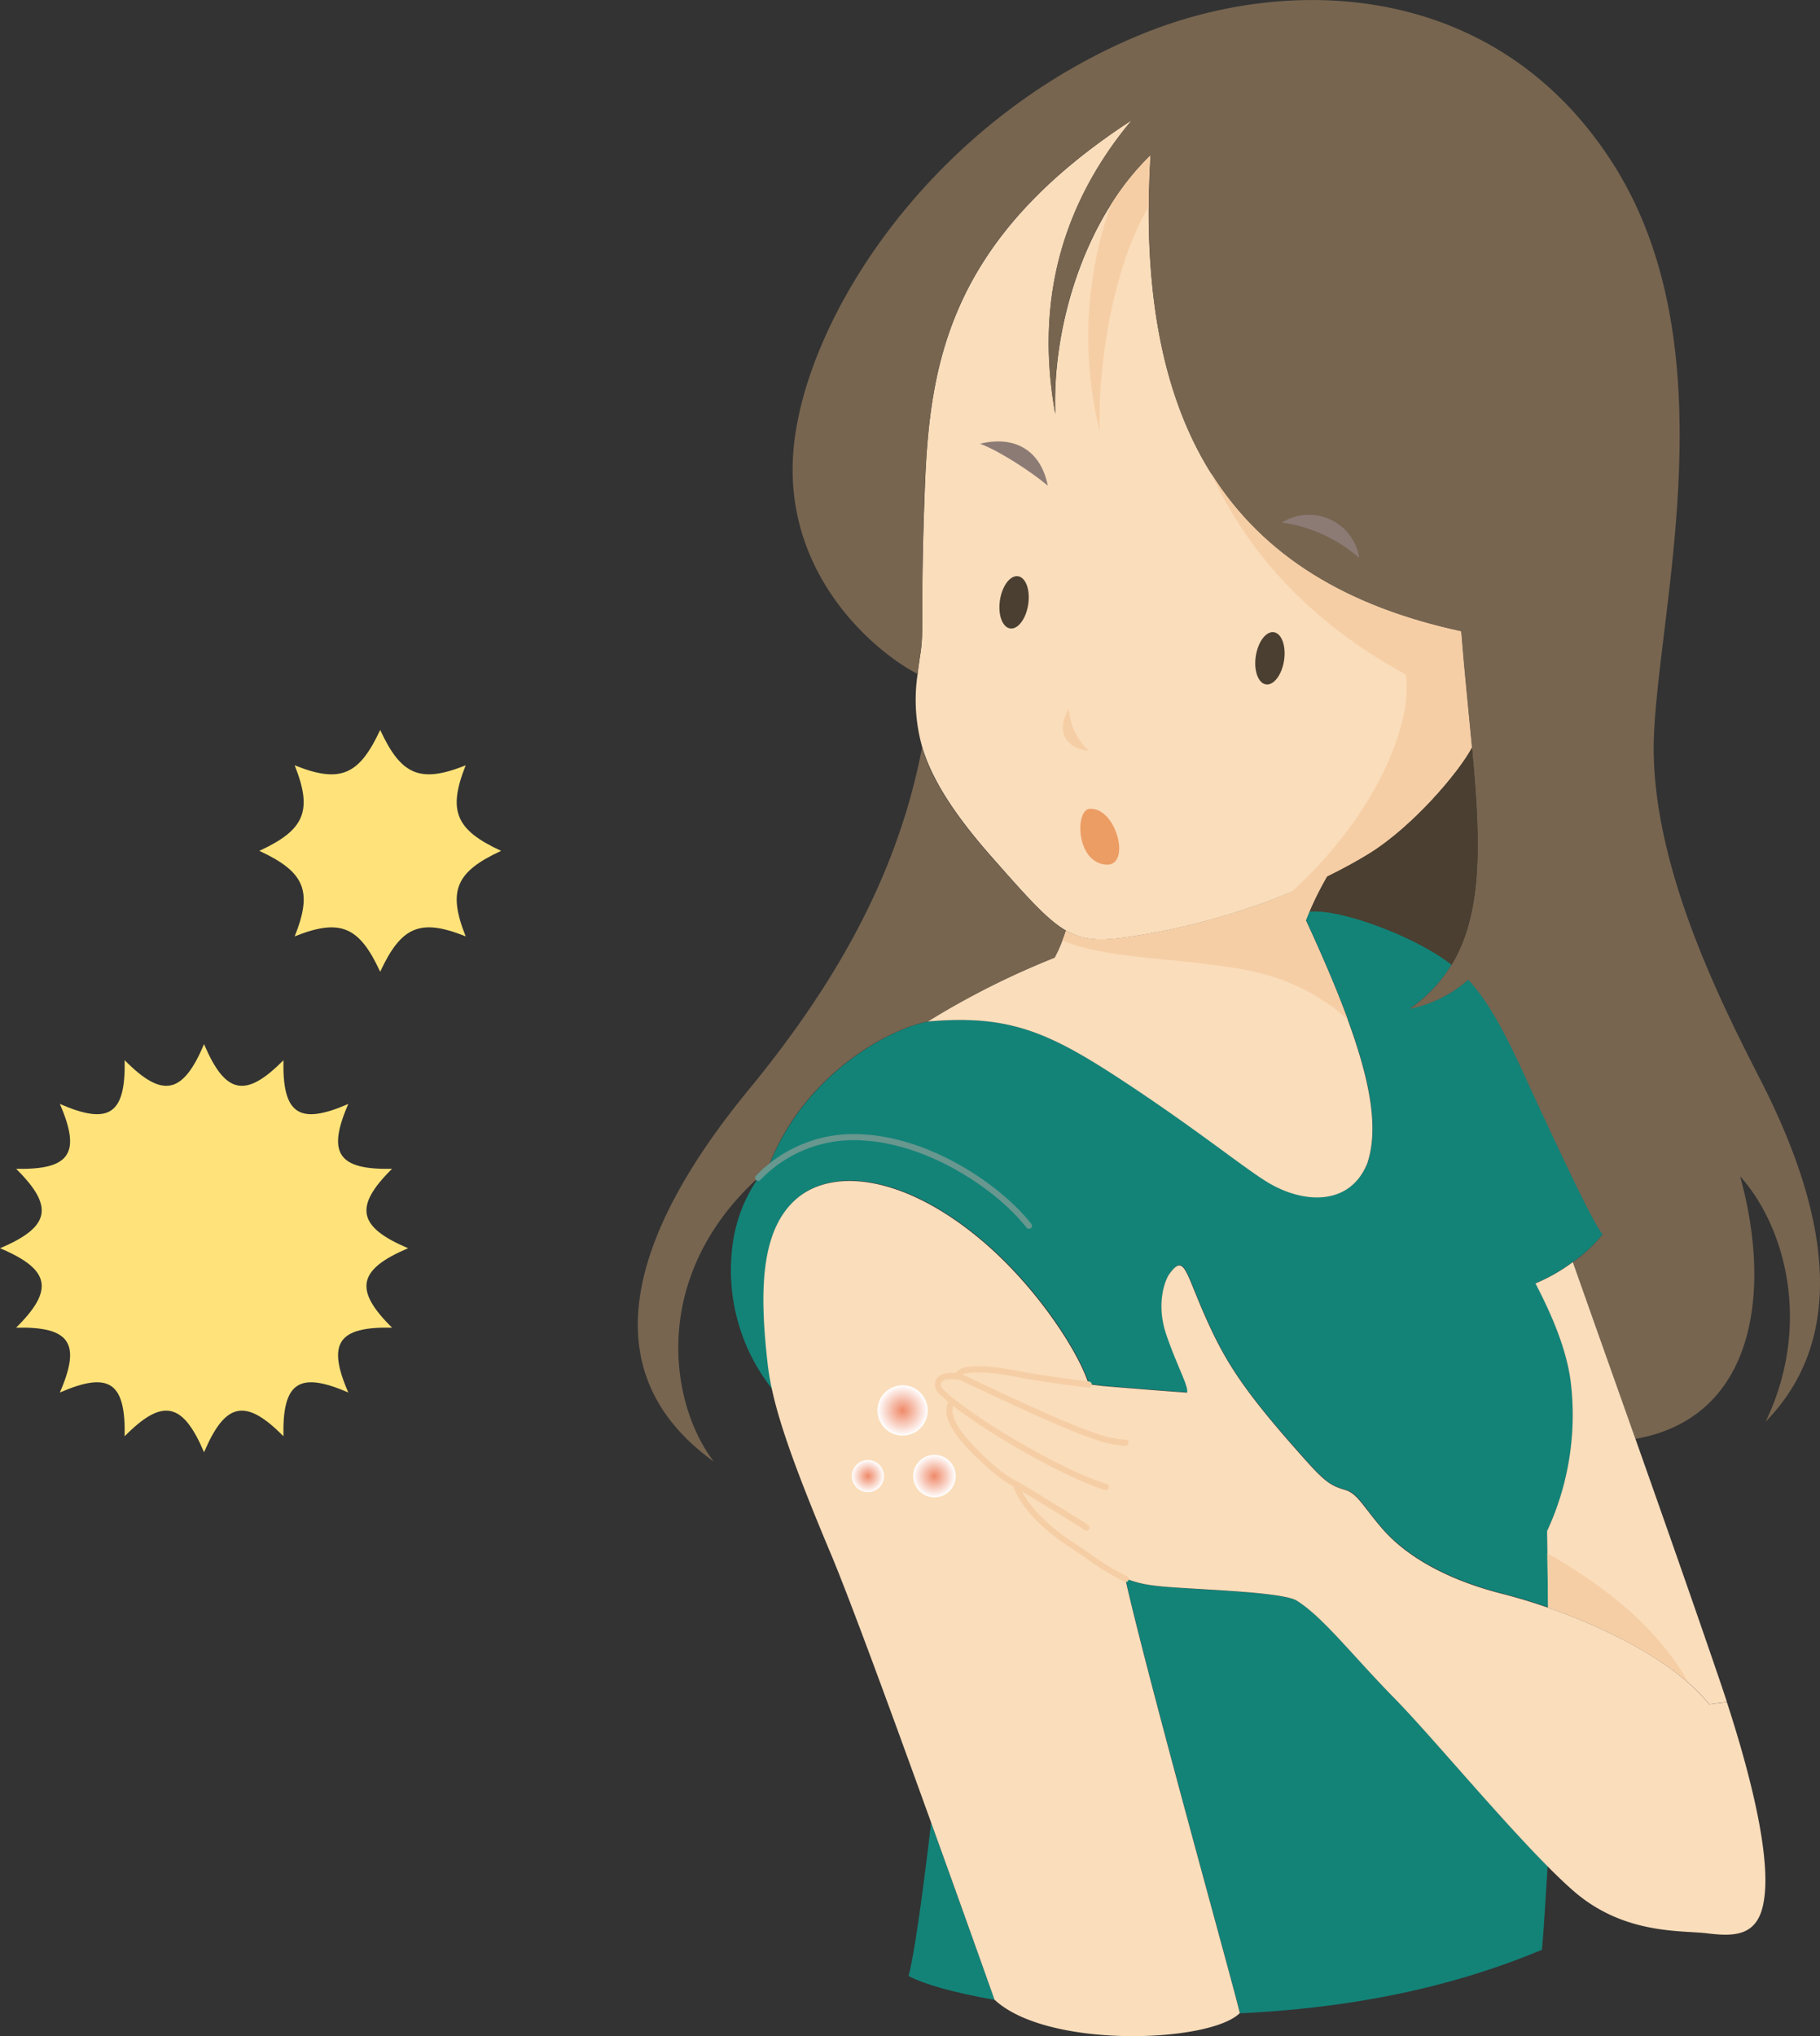
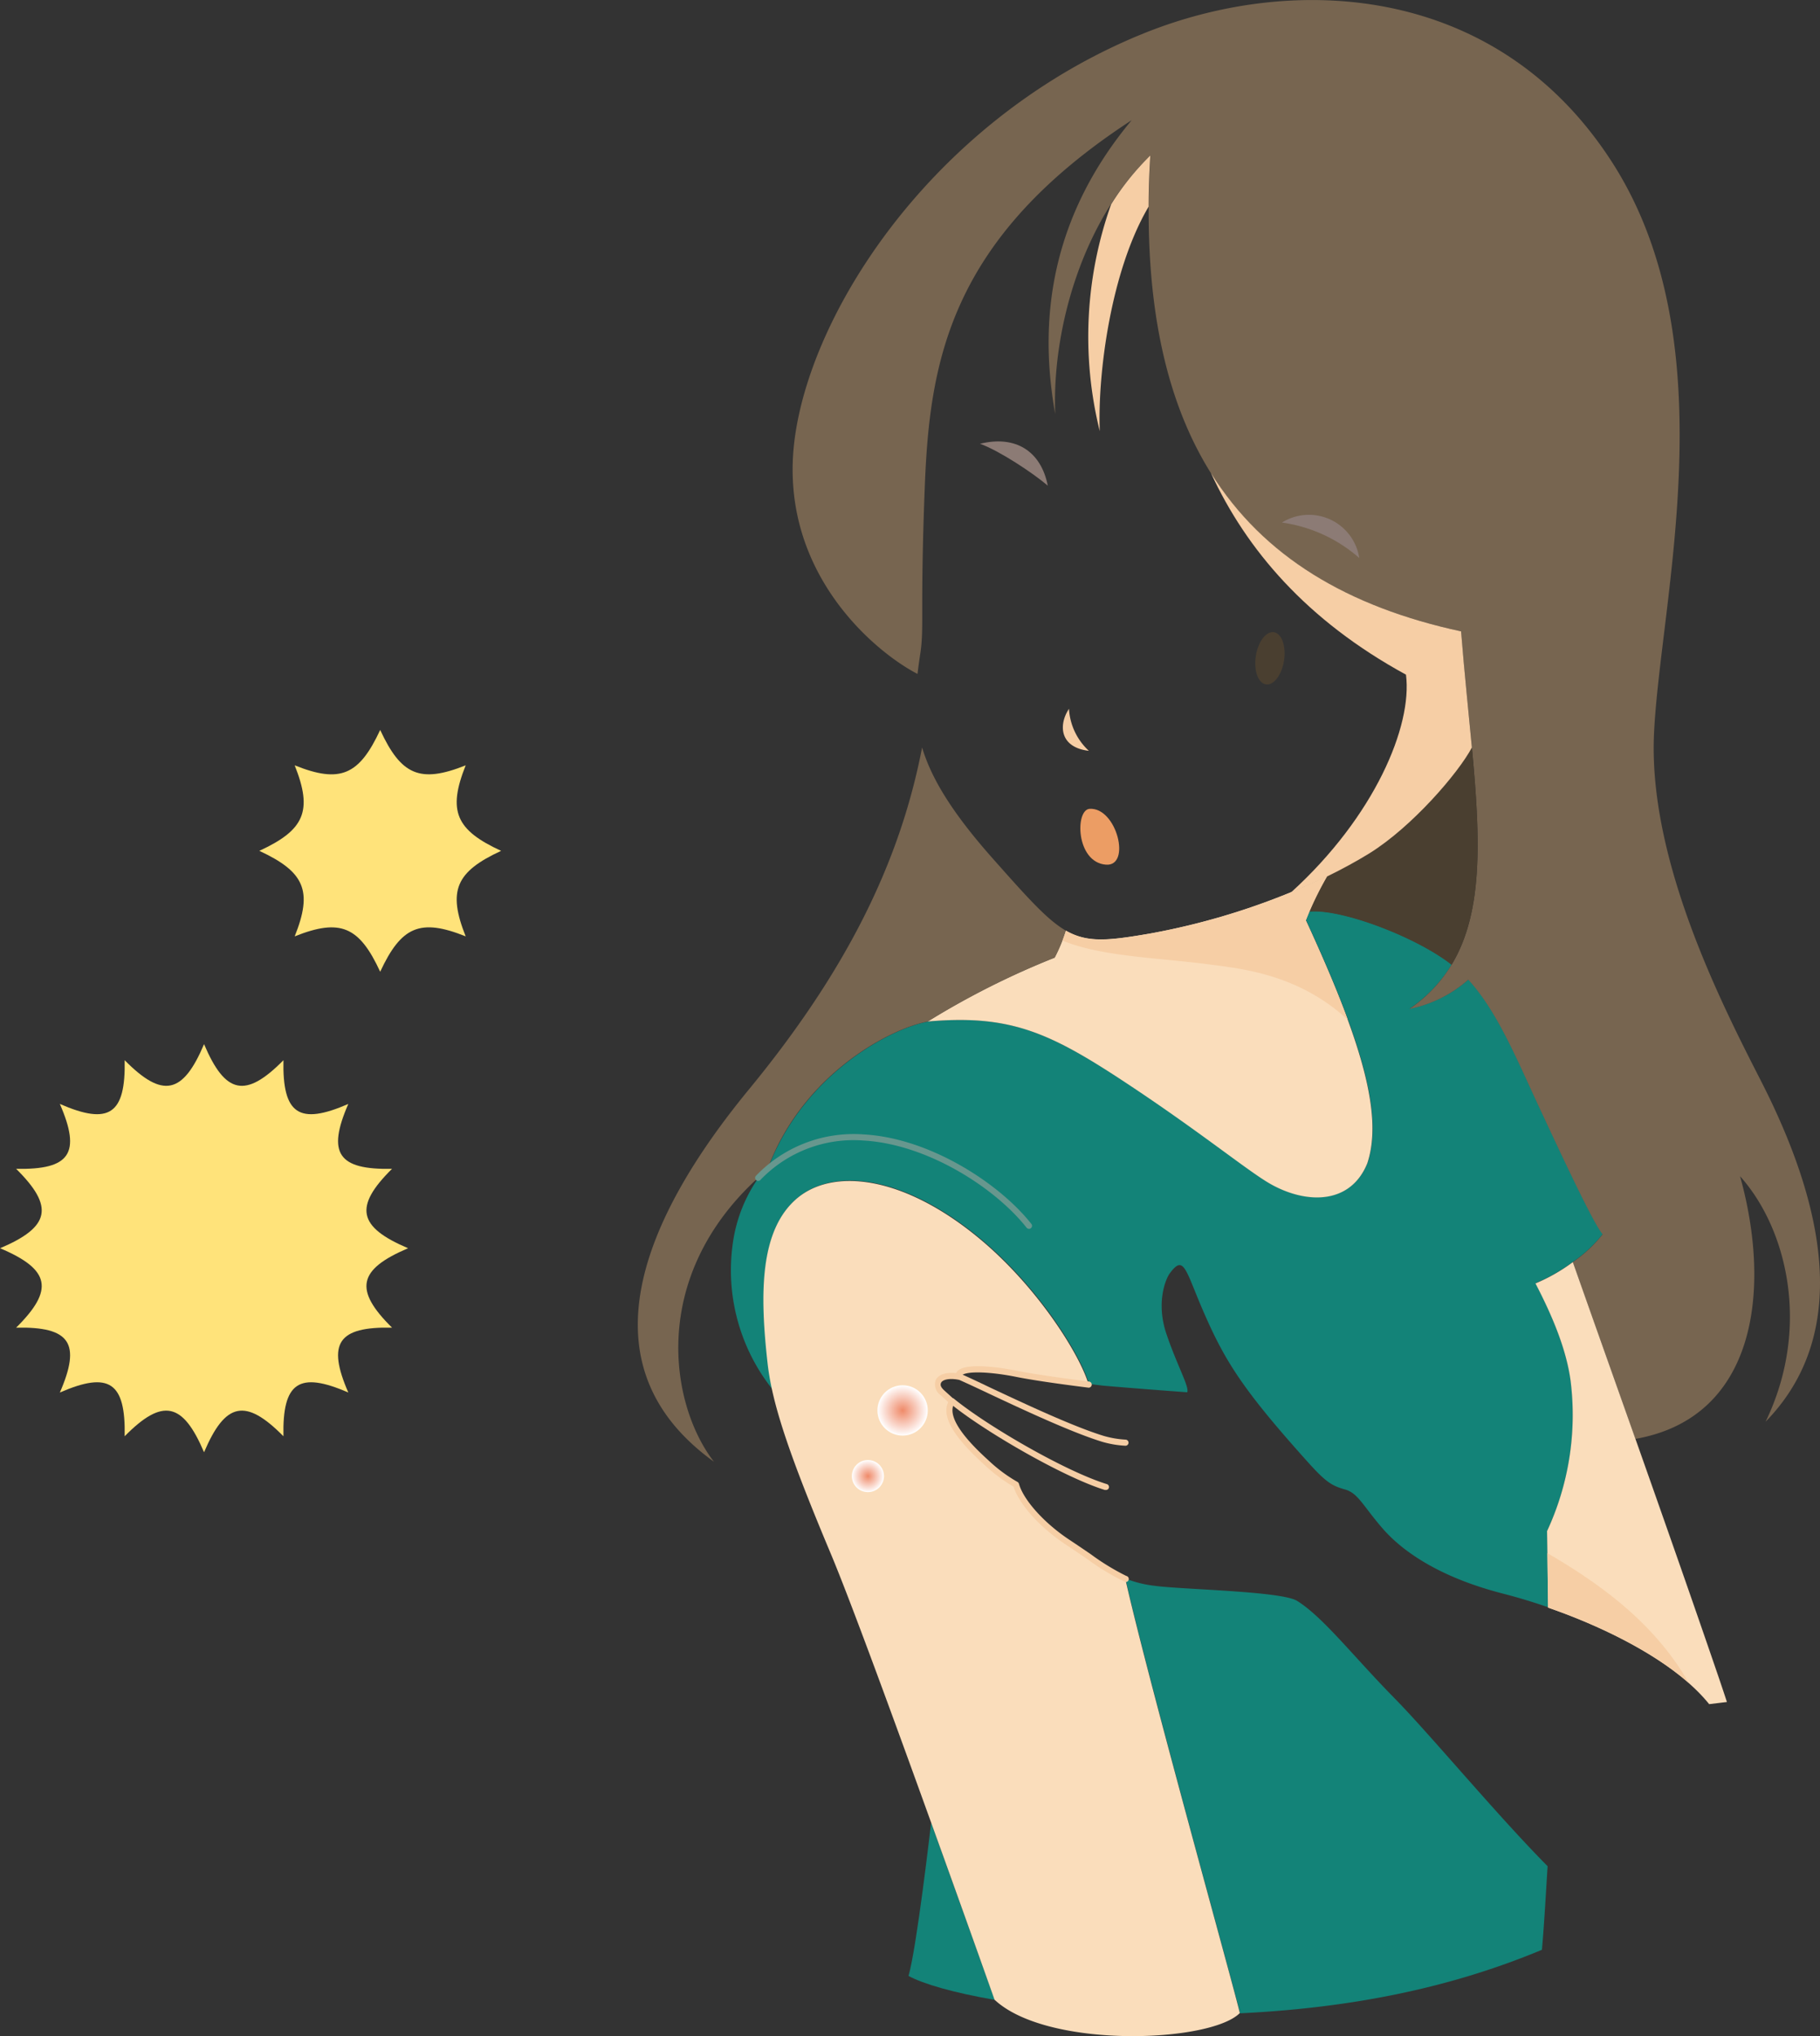
<svg xmlns="http://www.w3.org/2000/svg" xmlns:xlink="http://www.w3.org/1999/xlink" width="298" height="333.33" viewBox="0 0 298 333.33">
  <rect x="0" y="0" width="298" height="333.33" fill="#333333" stroke="none" />
  <defs>
    <style>.cls-1{isolation:isolate;}.cls-2{fill:#ffe37a;}.cls-3{fill:#faddbb;}.cls-4{fill:#138378;}.cls-5{fill:#776550;}.cls-6{fill:#4a3f30;}.cls-7{fill:#8c7b75;}.cls-8{fill:#f6cea5;}.cls-9{fill:#ec9d64;}.cls-10,.cls-11,.cls-12{mix-blend-mode:multiply;}.cls-10{fill:url(#名称未設定グラデーション_22);}.cls-11{fill:url(#名称未設定グラデーション_22-2);}.cls-12{fill:url(#名称未設定グラデーション_22-3);}.cls-13{fill:#67978e;}</style>
    <radialGradient id="名称未設定グラデーション_22" cx="147.79" cy="230.88" r="4.12" gradientUnits="userSpaceOnUse">
      <stop offset="0" stop-color="#ef8a69" />
      <stop offset="1" stop-color="#fff" />
    </radialGradient>
    <radialGradient id="名称未設定グラデーション_22-2" cx="142.11" cy="241.63" r="2.63" xlink:href="#名称未設定グラデーション_22" />
    <radialGradient id="名称未設定グラデーション_22-3" cx="153" cy="241.63" r="3.48" xlink:href="#名称未設定グラデーション_22" />
  </defs>
  <g class="cls-1">
    <g id="レイヤー_2" data-name="レイヤー 2">
      <g id="レイヤー_1-2" data-name="レイヤー 1">
        <path class="cls-2" d="M66.82,204.33c-8.21,3.48-8.91,6.8-2.63,13-8.83-.18-10.68,2.53-7.16,10.62-8.08-3.52-10.8-1.68-10.62,7.16-6.21-6.29-9.52-5.58-13,2.62-3.48-8.2-6.8-8.91-13-2.62.18-8.84-2.53-10.68-10.61-7.16,3.52-8.09,1.67-10.8-7.16-10.62,6.28-6.21,5.58-9.53-2.63-13,8.21-3.48,8.91-6.79,2.63-13,8.83.18,10.68-2.54,7.16-10.62,8.08,3.52,10.79,1.68,10.61-7.16,6.21,6.29,9.53,5.58,13-2.63,3.48,8.21,6.79,8.92,13,2.63-.18,8.84,2.54,10.68,10.62,7.16-3.52,8.08-1.67,10.8,7.16,10.62C57.91,197.54,58.61,200.85,66.82,204.33Z" />
        <path class="cls-2" d="M82.05,139.28c-7.4,3.42-8.79,6.52-5.8,14-7.47-3-10.56-1.61-14,5.79-3.42-7.4-6.51-8.78-14-5.79,3-7.47,1.6-10.57-5.79-14,7.39-3.41,8.78-6.51,5.79-14,7.47,3,10.56,1.6,14-5.79,3.42,7.39,6.51,8.78,14,5.79C73.26,132.77,74.65,135.87,82.05,139.28Z" />
-         <path class="cls-3" d="M241,122.33h0c-2.2,4.15-9.72,12.94-16.75,17.3-2.14,1.32-4.47,2.59-6.93,3.79a114.75,114.75,0,0,1-29,9.39c-6.87,1.18-10.23,1.57-13.78-.48-3.11-1.8-6.36-5.48-12.24-12.15-6.49-7.37-9.79-12.91-11.29-17.86h0a28.36,28.36,0,0,1-.76-12c.13-1.11.29-2.25.47-3.42.64-4.3-.07-6.91.72-27.23s4-40.55,33.88-60c-12.06,14.47-15.68,30.61-12.52,48.1-.56-14,4.62-31.75,15.58-42.33-2.82,47.26,15.44,70.27,50.87,77.9C239.77,110.13,240.45,116.46,241,122.33Z" />
        <path class="cls-4" d="M162.88,327.37c-6.75-1.17-11.73-2.61-14.12-3.92,1.35-4.72,3.59-24.17,3.7-25.1C157.44,312.14,161.78,324.34,162.88,327.37Z" />
        <path class="cls-4" d="M253.4,305.49c-.26,4-.54,9.29-.93,13.68-16.24,6.78-32.86,9.59-49.43,10.4h0c-.79-3.57-15-54.44-18.77-71.18a18.14,18.14,0,0,0,4.73,1.19c4.28.62,20.79.86,23.39,2.48,4.28,2.68,9.07,8.94,15.94,15.93C234.1,283.85,245.14,297.16,253.4,305.49Z" />
        <path class="cls-4" d="M126,190.6h0c6-15.08,20-22.29,25.94-23.37C165.29,166,171.76,169,184.06,177s20.11,14.52,23.85,16.69c5.79,3.36,13.17,3.6,16-3.31,2.7-8.14-1.24-20.61-10.07-39.76l.6-1.43c5.37-.48,17.69,4.28,23.26,8.7a23.58,23.58,0,0,1-6.89,7.23,20.76,20.76,0,0,0,9.63-4.79c4.78,5.22,7.93,13,11.83,21.35,4.23,9.06,8.64,18.48,10.17,20.32a22.3,22.3,0,0,1-4.88,4.55,28.86,28.86,0,0,1-6.12,3.49c2.54,4.88,5,10.6,5.76,16a45.12,45.12,0,0,1-3.86,24.54s.08,4.91.17,12.53c-2.62-.91-5.12-1.65-7.37-2.23-10.55-2.7-16.56-7-19.75-10.67s-4-5.77-6.13-6.38-3.07-1.11-6.07-4.44c-10.66-11.85-13.57-16.53-17-24.36-3.11-7.09-3.28-9.85-5.68-6.55-.61.83-2.28,4.7-.52,9.89s3.75,8.61,3.41,9.54h0c-2.6-.19-8-.59-13.74-1.08l-2.34-.28c-1.35-4.63-7.76-15.08-16.79-22.94-12.66-11-24.55-12.68-30.76-7.66-6.48,5.25-6.3,16.06-5,27.24a42,42,0,0,0,.72,4.25,31.34,31.34,0,0,1-6.49-24,24.51,24.51,0,0,1,4.22-10.68A18.59,18.59,0,0,1,126,190.6Z" />
        <path class="cls-5" d="M240.41,160.37a20.76,20.76,0,0,1-9.63,4.79,23.58,23.58,0,0,0,6.89-7.23c5.23-8.64,4.73-20.6,3.33-35.59h0c-.55-5.87-1.23-12.2-1.77-19-35.43-7.63-53.69-30.64-50.87-77.9-11,10.58-16.14,28.31-15.58,42.33-3.16-17.49.46-33.63,12.52-48.1-29.85,19.43-33.09,39.58-33.88,60s-.08,22.93-.72,27.23c-.18,1.17-.34,2.31-.47,3.42-7.1-3.67-23.07-17-20.08-38.73S153.72,19,187.33,5.44c24.83-10,58.12-8,76.82,21.42,18.85,29.69,7.67,71.41,6.67,93.27-.94,20.64,11,44.07,17.49,56.76,12.3,24.05,13.25,43.07.78,55.84,7.45-15.41,3.53-31.58-4.18-40.19,5.19,18.62,2.64,39.52-17.13,43-3.5-9.88-7-19.7-10.25-28.94a22.3,22.3,0,0,0,4.88-4.55c-1.53-1.84-5.94-11.26-10.17-20.32C248.34,173.39,245.19,165.59,240.41,160.37Z" />
-         <path class="cls-3" d="M156.94,225.29c-.05-1.65,5-1.35,9.68-.42,3.18.64,8.58,1.35,11.66,1.74l2.34.28c5.74.49,11.14.89,13.74,1.08h0c.34-.93-1.65-4.35-3.41-9.54s-.09-9.06.52-9.89c2.4-3.3,2.57-.54,5.68,6.55,3.44,7.83,6.35,12.51,17,24.36,3,3.33,4,3.83,6.07,4.44s2.94,2.7,6.13,6.38,9.2,8,19.75,10.67c2.25.58,4.75,1.32,7.37,2.23,9.63,3.35,20.77,8.85,26.37,15.8l2.91-.35c5.05,15.54,7.15,26.95,6,32.86-1,5.56-4.9,5.52-9.2,5s-13.61.24-21.83-6.87c-1.32-1.14-2.79-2.55-4.37-4.14-8.26-8.33-19.3-21.64-25.07-27.51-6.87-7-11.66-13.25-15.94-15.93-2.6-1.62-19.11-1.86-23.39-2.48a18.14,18.14,0,0,1-4.73-1.19c-2.22-.95-4.35-2.61-9.49-6-4.14-2.76-7.58-6.59-8.36-9.38a25.22,25.22,0,0,1-4.78-3.54c-3.16-2.88-7.49-7.27-5.73-10.07h0L154.39,228C152.72,226.48,153.71,224.76,156.94,225.29Z" />
        <path class="cls-3" d="M282.76,278.61l-2.91.35c-5.6-6.95-16.74-12.45-26.37-15.8-.09-7.62-.17-12.53-.17-12.53a45.12,45.12,0,0,0,3.86-24.54c-.71-5.41-3.22-11.13-5.76-16a28.86,28.86,0,0,0,6.12-3.49c3.26,9.24,6.75,19.06,10.25,28.94,4.71,13.31,9.42,26.73,13.62,39C281.87,275.93,282.33,277.29,282.76,278.61Z" />
        <path class="cls-6" d="M241,122.34c1.4,15,1.9,26.95-3.33,35.59-5.57-4.42-17.89-9.18-23.26-8.7a54.06,54.06,0,0,1,2.91-5.8c2.46-1.2,4.79-2.47,6.93-3.79C231.28,135.28,238.8,126.49,241,122.34Z" />
        <path class="cls-3" d="M213.81,150.66c8.83,19.15,12.77,31.62,10.07,39.76-2.8,6.91-10.18,6.67-16,3.31-3.74-2.17-11.54-8.59-23.85-16.69s-18.77-11-32.15-9.82a132.36,132.36,0,0,1,20.79-10.46,26.79,26.79,0,0,0,1.82-4.42c3.55,2,6.91,1.66,13.78.48a114.75,114.75,0,0,0,29-9.39,54.06,54.06,0,0,0-2.91,5.8Z" />
        <path class="cls-3" d="M152.46,298.35c-6.13-17-13.23-36.39-16.4-43.94-5.37-12.79-8.31-20.78-9.65-26.91a42,42,0,0,1-.72-4.25c-1.26-11.18-1.44-22,5-27.24,6.21-5,18.1-3.34,30.76,7.66,9,7.86,15.44,18.31,16.79,22.94-3.08-.39-8.48-1.1-11.66-1.74-4.64-.93-9.73-1.23-9.68.42-3.23-.53-4.22,1.19-2.55,2.69l1.52,1.38h0c-1.76,2.8,2.57,7.19,5.73,10.07a25.22,25.22,0,0,0,4.78,3.54c.78,2.79,4.22,6.62,8.36,9.38,5.14,3.41,7.27,5.07,9.49,6,3.76,16.74,18,67.61,18.77,71.18-4.86,4.88-31.53,5.89-40.16-2.19C161.78,324.34,157.44,312.14,152.46,298.35Z" />
        <path class="cls-5" d="M174.52,152.34a26.79,26.79,0,0,1-1.82,4.42,132.36,132.36,0,0,0-20.79,10.46c-5.94,1.08-20,8.29-25.94,23.37h0a18.59,18.59,0,0,0-1.84,2.21c-17.93,16.39-14.37,37.27-7.23,46.48-22.13-15.94-11.38-40.16,5.77-61,15.76-19.18,24.65-36.91,28.31-55.92,1.5,5,4.8,10.49,11.29,17.86C168.16,146.86,171.41,150.54,174.52,152.34Z" />
-         <ellipse class="cls-6" cx="166.03" cy="98.59" rx="4.32" ry="2.34" transform="translate(43.55 247.87) rotate(-81.33)" />
        <ellipse class="cls-6" cx="207.93" cy="107.76" rx="4.32" ry="2.34" transform="translate(70.06 297.07) rotate(-81.33)" />
        <path class="cls-7" d="M160.47,72.64c3.18,1.16,8.63,4.76,11.09,6.86C170.45,73.87,166.32,71.21,160.47,72.64Z" />
        <path class="cls-7" d="M222.56,91.34a24.28,24.28,0,0,0-12.66-5.8A8.34,8.34,0,0,1,222.56,91.34Z" />
        <path class="cls-8" d="M178.29,122.91c-4.89-.58-4.95-4.35-3.26-6.88A10.14,10.14,0,0,0,178.29,122.91Z" />
        <path class="cls-9" d="M178.42,132.4c4.44-.26,6.86,9.48,2.65,9.14C176.15,141.15,176,132.54,178.42,132.4Z" />
        <circle class="cls-10" cx="147.79" cy="230.88" r="4.12" />
        <circle class="cls-11" cx="142.11" cy="241.63" r="2.63" />
-         <circle class="cls-12" cx="153" cy="241.63" r="3.48" />
        <path class="cls-8" d="M184.27,258.88a.65.65,0,0,1-.19,0,38,38,0,0,1-6-3.63c-1-.69-2.21-1.5-3.62-2.44-4.22-2.81-7.6-6.58-8.51-9.46a25.81,25.81,0,0,1-4.69-3.5c-3.57-3.25-7.42-7.33-6-10.34l-1.24-1.13a2.13,2.13,0,0,1-.81-2.47c.44-.9,1.66-1.32,3.32-1.14a1.5,1.5,0,0,1,.34-.42c1.69-1.43,7.94-.31,9.82.07,2.33.46,6.24,1.05,11.63,1.73a.5.5,0,1,1-.13,1c-5.41-.68-9.35-1.27-11.7-1.74-4.36-.88-8.13-1-9-.29a.25.25,0,0,0-.11.2.49.49,0,0,1-.17.39.47.47,0,0,1-.41.12c-1.58-.26-2.5.08-2.71.52s.06.84.58,1.31l1.52,1.38a.51.51,0,0,1,.16.37.52.52,0,0,1-.07.27c-1.72,2.73,3.82,7.78,5.64,9.44a24.37,24.37,0,0,0,4.69,3.47.52.52,0,0,1,.23.3c.74,2.65,4.1,6.39,8.16,9.1,1.42.94,2.61,1.75,3.63,2.45a38.25,38.25,0,0,0,5.78,3.53.5.5,0,0,1-.2,1Z" />
        <path class="cls-8" d="M181.05,243.9l-.15,0c-6.84-2.12-19.85-9.67-25.3-14.14a.49.49,0,0,1-.07-.7.5.5,0,0,1,.7-.07c5.39,4.41,18.22,11.87,25,13.95a.5.5,0,0,1,.33.63A.49.49,0,0,1,181.05,243.9Z" />
-         <path class="cls-8" d="M177.87,250.56a.47.47,0,0,1-.28-.09c-2-1.36-11.33-7-11.43-7.06a.51.51,0,0,1-.17-.69.5.5,0,0,1,.69-.17c.39.23,9.5,5.72,11.48,7.1a.5.5,0,0,1-.29.91Z" />
        <path class="cls-8" d="M184.27,236.66h0a16.48,16.48,0,0,1-3.82-.65c-5-1.54-12.92-5.24-18.68-7.95-2-.95-3.78-1.77-5-2.31a.51.51,0,0,1-.26-.66.5.5,0,0,1,.66-.26c1.25.55,3,1.37,5,2.33,5.74,2.69,13.6,6.38,18.55,7.89a16,16,0,0,0,3.56.61.5.5,0,0,1,0,1Z" />
        <path class="cls-8" d="M220.68,166.93c-1.76-4.8-4.07-10.2-6.87-16.27l.6-1.43a54.06,54.06,0,0,1,2.91-5.8,114.75,114.75,0,0,1-29,9.39c-6.87,1.18-10.23,1.57-13.78-.48,0,0-.2.67-.57,1.63,6.62,2.72,16.07,2.79,24.76,4C204.5,158.7,213.09,159.93,220.68,166.93Z" />
        <path class="cls-13" d="M168.48,201.16a.51.51,0,0,1-.39-.19c-5.11-6.48-16.2-13.68-26.71-14.27a21.09,21.09,0,0,0-16.88,6.46.5.5,0,0,1-.71,0,.49.49,0,0,1,0-.7,22.13,22.13,0,0,1,17.65-6.76c10.79.6,22.19,8,27.43,14.65a.49.49,0,0,1-.08.7A.45.45,0,0,1,168.48,201.16Z" />
        <path class="cls-8" d="M180.07,70.58c-.36-9.65,1.87-26.39,8-36.75q0-4.06.28-8.38a43.18,43.18,0,0,0-6.42,8A64.54,64.54,0,0,0,180.07,70.58Z" />
        <path class="cls-8" d="M239.23,103.35c-18.54-4-32.38-12.22-40.95-25.91,5.8,12.53,15.66,24.12,31.93,33,1.08,8.37-5.12,23.2-18.83,35.65,2-.83,4-1.71,5.94-2.63,2.46-1.2,4.79-2.47,6.93-3.79,7-4.36,14.55-13.15,16.75-17.3h0C240.45,116.46,239.77,110.13,239.23,103.35Z" />
        <path class="cls-8" d="M253.37,254.24c0,2.17.07,5.22.11,8.92,8,2.76,16.91,7,23,12.29C270.52,264.94,260.62,258.49,253.37,254.24Z" />
      </g>
    </g>
  </g>
</svg>